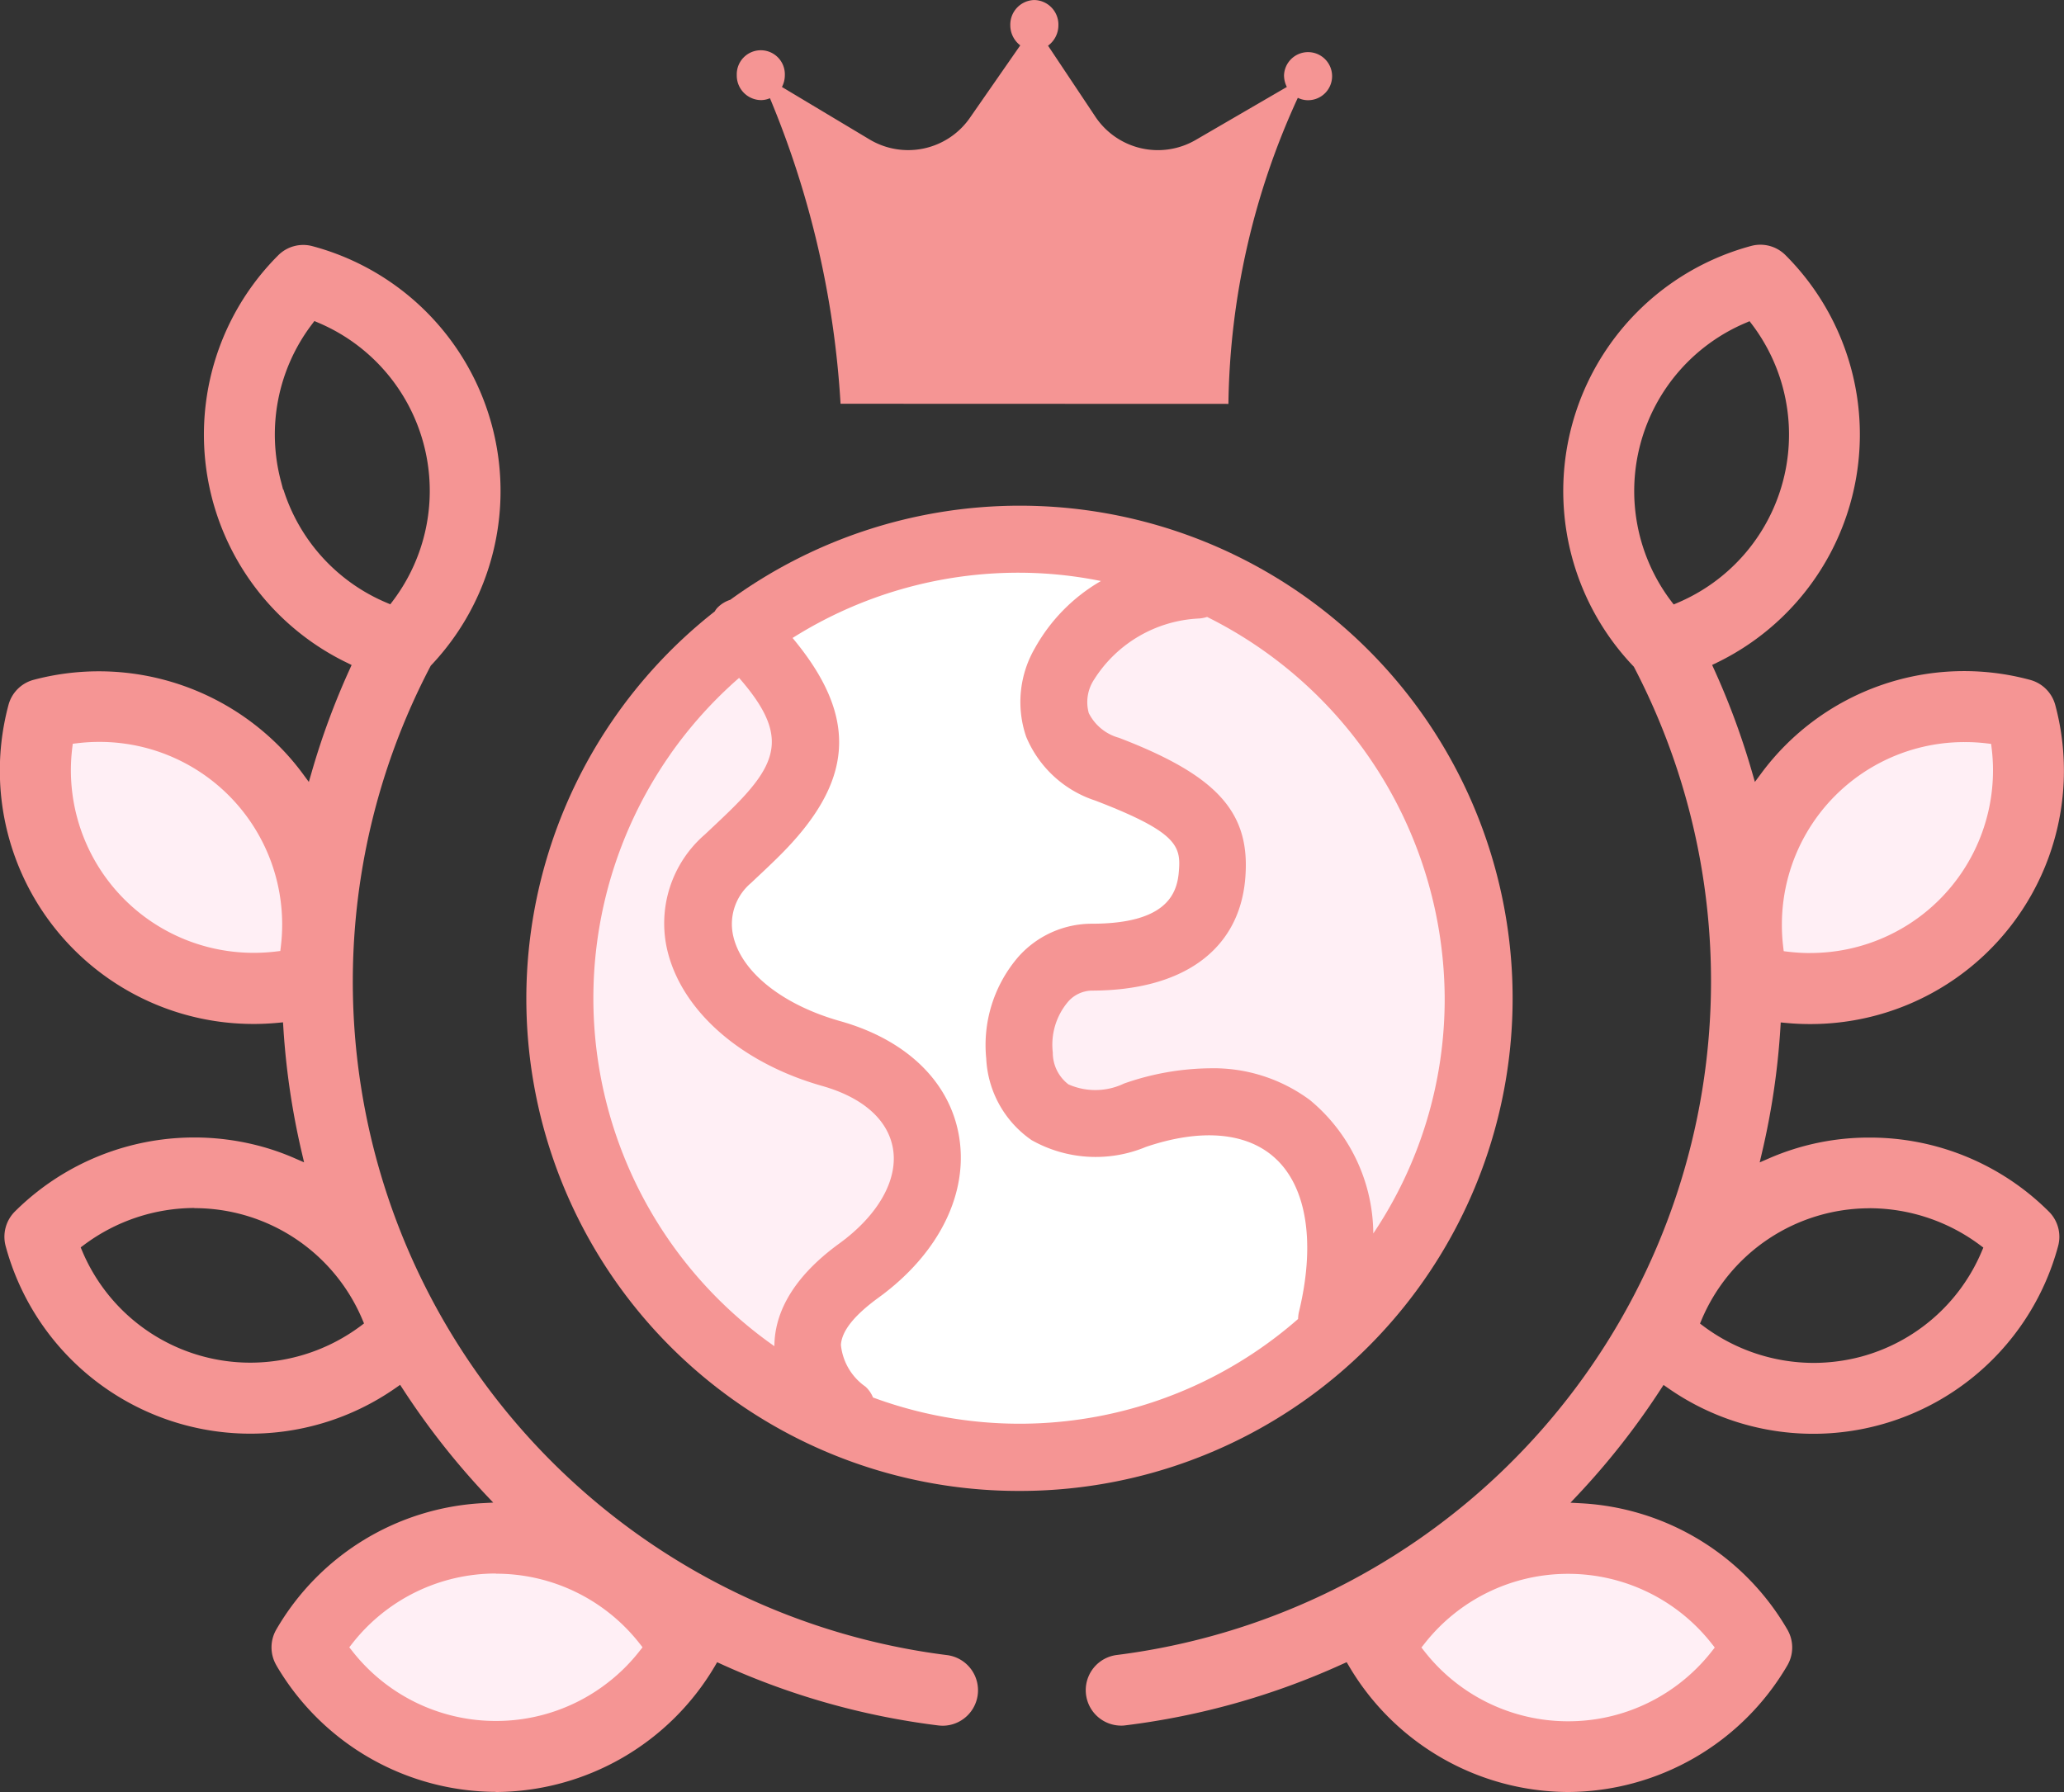
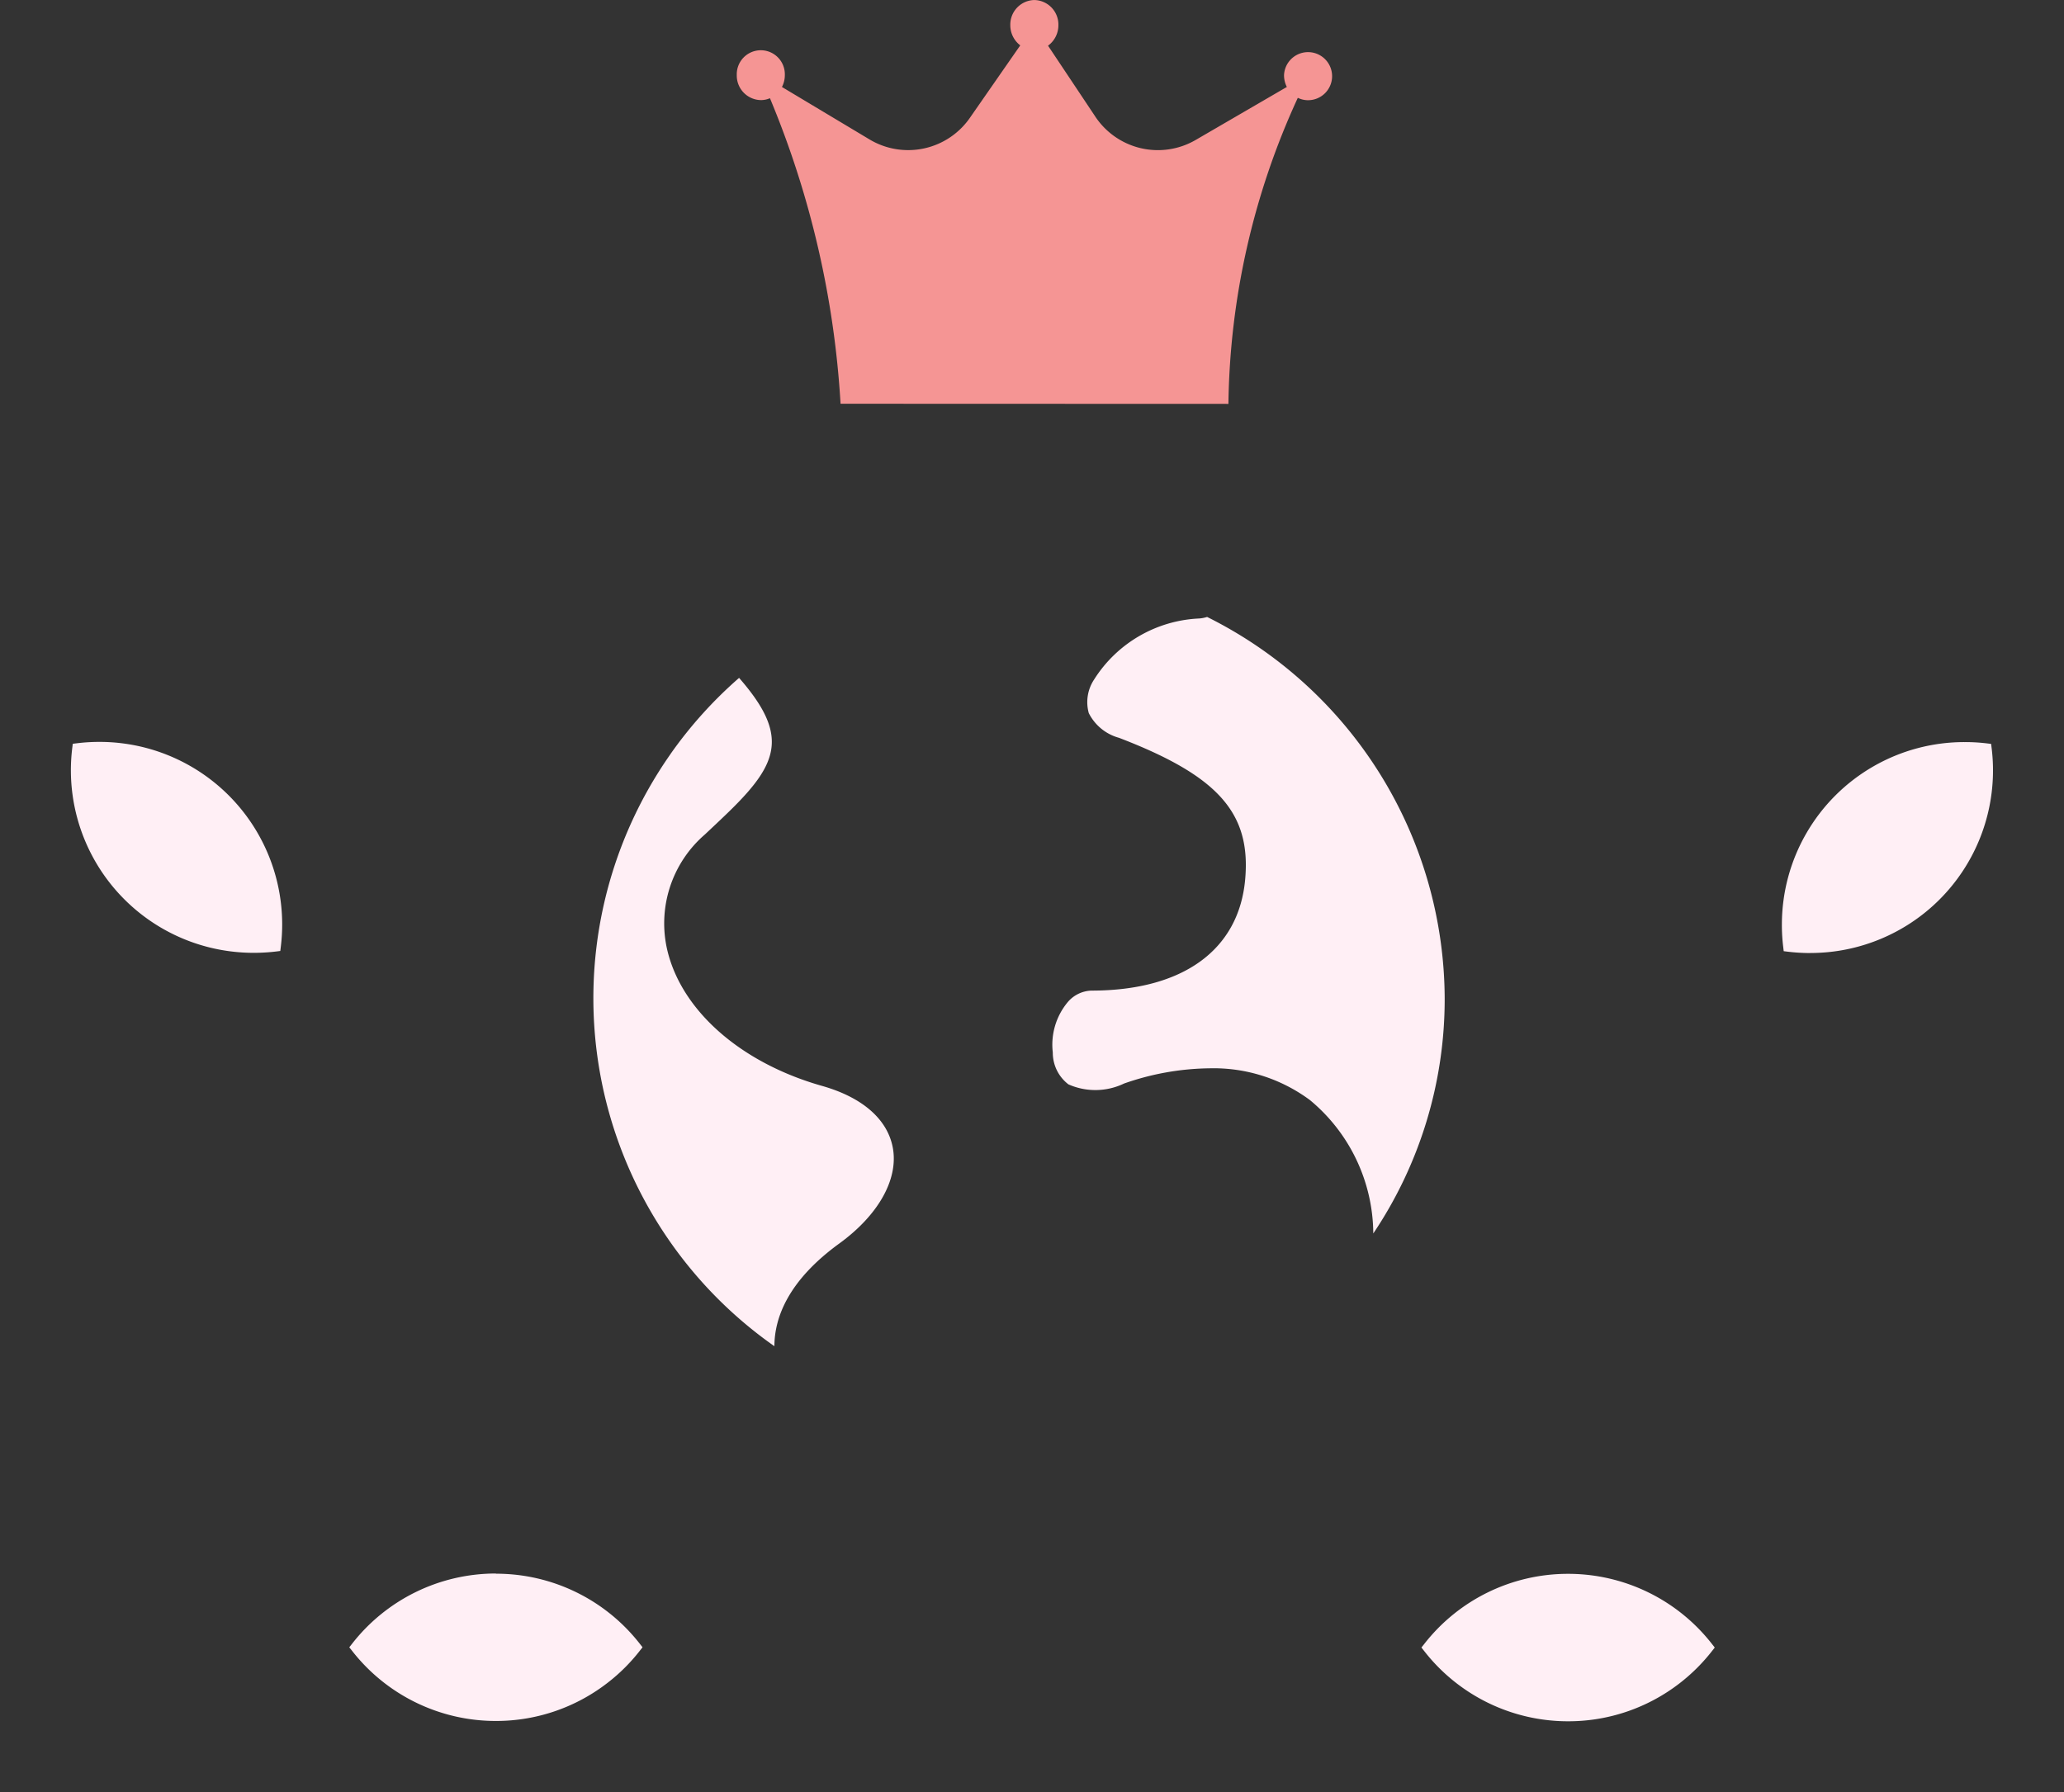
<svg xmlns="http://www.w3.org/2000/svg" width="78.459" height="68.134" viewBox="0 0 78.459 68.134">
  <rect x="0" y="0" width="78.459" height="68.134" fill="#333333" stroke="none" />
  <defs>
    <style>
      .cls-1 {
        fill: #f59594;
      }

      .cls-2 {
        fill: #ffeff5;
      }

      .cls-3 {
        fill: #fff;
      }
    </style>
  </defs>
  <g id="グループ_1549" data-name="グループ 1549" transform="translate(-216.248 -222.433)">
    <g id="Group_1552" data-name="Group 1552">
-       <path id="Path_13650" data-name="Path 13650" class="cls-1" d="M275.849,290.567a9.711,9.711,0,0,1-8.32-4.784l-.09-.152-.158.071a28.225,28.225,0,0,1-8.249,2.33,1.071,1.071,0,0,1-.17.011,1.348,1.348,0,0,1-.165-2.685,25.824,25.824,0,0,0,19.659-37.575,9.652,9.652,0,0,1,4.463-16,1.347,1.347,0,0,1,1.3.35,9.639,9.639,0,0,1-2.618,15.5l-.17.082.078.172a28.437,28.437,0,0,1,1.439,3.9l.109.375.233-.314a9.594,9.594,0,0,1,10.23-3.565,1.355,1.355,0,0,1,.955.955,9.634,9.634,0,0,1-9.322,12.131c-.307,0-.611-.014-.914-.043l-.2-.019-.012.2a28.353,28.353,0,0,1-.7,4.747l-.088.375.352-.153a9.491,9.491,0,0,1,3.816-.791,9.627,9.627,0,0,1,6.83,2.819,1.35,1.35,0,0,1,.348,1.3,9.637,9.637,0,0,1-14.837,5.4l-.164-.114-.109.167a28.542,28.542,0,0,1-3.146,4.011l-.283.3.414.022a9.661,9.661,0,0,1,7.834,4.806,1.354,1.354,0,0,1,0,1.352A9.709,9.709,0,0,1,275.849,290.567Zm11.468-22.194a6.933,6.933,0,0,0-6.388,4.244l-.059.139.121.091a7.023,7.023,0,0,0,4.2,1.405h0a7.071,7.071,0,0,0,1.791-.234,6.935,6.935,0,0,0,4.6-4.011l.059-.139-.121-.091a7.044,7.044,0,0,0-4.2-1.406Zm-4.7-33.668a6.938,6.938,0,0,0-4.01,4.6h0a6.938,6.938,0,0,0,1.171,5.99l.092.12.139-.059a6.944,6.944,0,0,0,2.837-10.59l-.092-.121ZM235.1,290.562a9.709,9.709,0,0,1-8.326-4.775l-.024-.044a1.354,1.354,0,0,1,0-1.352,9.659,9.659,0,0,1,7.833-4.806l.414-.022-.284-.3a28.8,28.8,0,0,1-3.146-4.01l-.109-.167-.163.114a9.636,9.636,0,0,1-14.835-5.4,1.359,1.359,0,0,1,.35-1.3,9.671,9.671,0,0,1,9.311-2.494,9.219,9.219,0,0,1,1.332.466l.354.154-.088-.376a28.589,28.589,0,0,1-.7-4.747l-.013-.2-.2.019c-.3.028-.606.043-.909.043a9.635,9.635,0,0,1-9.326-12.131,1.347,1.347,0,0,1,.954-.953,9.669,9.669,0,0,1,9.311,2.5,9.362,9.362,0,0,1,.92,1.068l.232.314.109-.375a28.312,28.312,0,0,1,1.44-3.9l.077-.171-.169-.083a9.637,9.637,0,0,1-2.622-15.493,1.343,1.343,0,0,1,1.3-.349,9.637,9.637,0,0,1,4.5,15.951,25.812,25.812,0,0,0,19.626,37.619,1.348,1.348,0,0,1-.164,2.685,1.613,1.613,0,0,1-.17-.011,28.245,28.245,0,0,1-8.247-2.331l-.159-.073-.088.151a9.718,9.718,0,0,1-8.327,4.784Zm-11.464-22.2a7.039,7.039,0,0,0-4.2,1.408l-.121.09.059.14a6.935,6.935,0,0,0,6.391,4.243,7.023,7.023,0,0,0,4.2-1.4l.121-.092-.059-.139a6.929,6.929,0,0,0-6.391-4.244Zm3.385-27.321a6.93,6.93,0,0,0,3.924,4.309l.139.059.091-.12a6.942,6.942,0,0,0-2.838-10.591l-.138-.059-.091.121a6.928,6.928,0,0,0-1.175,5.992l.078.3Z" />
-       <path id="Path_13651" data-name="Path 13651" class="cls-1" d="M254.984,279.12a18.73,18.73,0,1,0-10.977-33.882,1.194,1.194,0,0,0-.478.292.686.686,0,0,0-.111.15,18.716,18.716,0,0,0,11.567,33.44Z" />
      <path id="Union_34" data-name="Union 34" class="cls-1" d="M248.2,237.784a35.582,35.582,0,0,0-2.684-11.617.86.86,0,0,1-.347.072.933.933,0,0,1-.914-.951h0a.914.914,0,1,1,1.827,0,.97.97,0,0,1-.11.452h0l3.339,2a2.857,2.857,0,0,0,3.829-.861l1.891-2.721h0a.962.962,0,0,1-.378-.772.934.934,0,0,1,.914-.952h0a.934.934,0,0,1,.914.952h0a.962.962,0,0,1-.394.784h0l1.775,2.663a2.857,2.857,0,0,0,3.829.926l3.474-2.02a.979.979,0,0,1-.107-.448.914.914,0,1,1,.914.952.879.879,0,0,1-.39-.091,28.658,28.658,0,0,0-2.638,11.637Z" />
    </g>
    <path id="合体_34" data-name="合体 34" class="cls-2" d="M-330.32-983.021l-.095-.119.095-.119a6.925,6.925,0,0,1,5.48-2.683,6.934,6.934,0,0,1,5.483,2.683l.093.119-.093.119a6.956,6.956,0,0,1-1.225,1.226,6.91,6.91,0,0,1-4.252,1.459A6.927,6.927,0,0,1-330.32-983.021Zm-40.756-.01-.094-.118.094-.119a6.929,6.929,0,0,1,5.481-2.686v.007a6.927,6.927,0,0,1,5.48,2.678l.093.119-.093.118a6.853,6.853,0,0,1-1.224,1.224,6.908,6.908,0,0,1-4.253,1.46A6.927,6.927,0,0,1-371.075-983.03Zm12.113-34.076a16.2,16.2,0,0,1,2.611-2.9c1.872,2.141,1.522,3.212-.316,5.018-.226.222-.454.438-.985.937a4.465,4.465,0,0,0-1.42,4.431c.562,2.3,2.816,4.261,5.881,5.129,1.538.437,2.491,1.275,2.686,2.363.211,1.189-.548,2.543-2.031,3.623-1.929,1.4-2.469,2.8-2.473,3.909A16.16,16.16,0,0,1-358.962-1017.106Zm24.3,13.144a6.149,6.149,0,0,0-3.808-1.2,10.124,10.124,0,0,0-3.245.578l0,0a2.524,2.524,0,0,1-2.118.032,1.516,1.516,0,0,1-.593-1.212,2.526,2.526,0,0,1,.568-1.914,1.23,1.23,0,0,1,.9-.438c3.47,0,5.6-1.538,5.844-4.22.23-2.533-1.024-3.944-4.794-5.391a1.824,1.824,0,0,1-1.15-.94,1.555,1.555,0,0,1,.2-1.273,4.986,4.986,0,0,1,3.99-2.324,1.321,1.321,0,0,0,.308-.059,16.266,16.266,0,0,1,9.031,14.5,15.979,15.979,0,0,1-2.714,8.941A6.638,6.638,0,0,0-334.662-1003.963Zm19.023-5.582a7.3,7.3,0,0,1-.852-.052l-.151-.019-.017-.15a6.753,6.753,0,0,1-.052-.874,6.937,6.937,0,0,1,6.953-6.926h.013a6.861,6.861,0,0,1,.839.051l.149.018.018.15a6.849,6.849,0,0,1,.053.869,6.941,6.941,0,0,1-6.941,6.931Zm-60.026-.062a6.941,6.941,0,0,1-6.033-7.745l.018-.15.149-.018a6.845,6.845,0,0,1,.858-.053h0a6.828,6.828,0,0,1,.869.053,6.941,6.941,0,0,1,6.031,7.747l-.018.149-.15.019a7.276,7.276,0,0,1-.852.052A6.982,6.982,0,0,1-375.665-1009.607Z" transform="translate(600.695 1268.214)" />
    <g id="グループ_1555" data-name="グループ 1555">
-       <path id="パス_13662" data-name="パス 13662" class="cls-3" d="M259.808,266.04a4.961,4.961,0,0,1-4.344-.257,4,4,0,0,1-1.726-3.1,5.136,5.136,0,0,1,1.23-3.881,3.736,3.736,0,0,1,2.779-1.248c2.809,0,3.233-1.11,3.309-1.944.09-.992-.006-1.522-3.174-2.739a4.281,4.281,0,0,1-2.627-2.429,4.077,4.077,0,0,1,.329-3.36h0a6.713,6.713,0,0,1,2.514-2.558,15.82,15.82,0,0,0-3.115-.316,16.1,16.1,0,0,0-8.607,2.481c2.532,3.039,2.352,5.485-.568,8.353-.251.248-.507.489-1.021.972a2.036,2.036,0,0,0-.657,2.046c.333,1.36,1.891,2.589,4.066,3.2,2.5.707,4.136,2.286,4.5,4.33.391,2.193-.746,4.5-3.039,6.171-.943.685-1.412,1.277-1.443,1.81a2.206,2.206,0,0,0,.935,1.585,1.131,1.131,0,0,1,.285.411,16.062,16.062,0,0,0,16.158-2.985,1.346,1.346,0,0,1,.035-.277c.63-2.608.3-4.74-.91-5.84C263.642,265.482,261.9,265.33,259.808,266.04Z" />
-     </g>
+       </g>
  </g>
</svg>